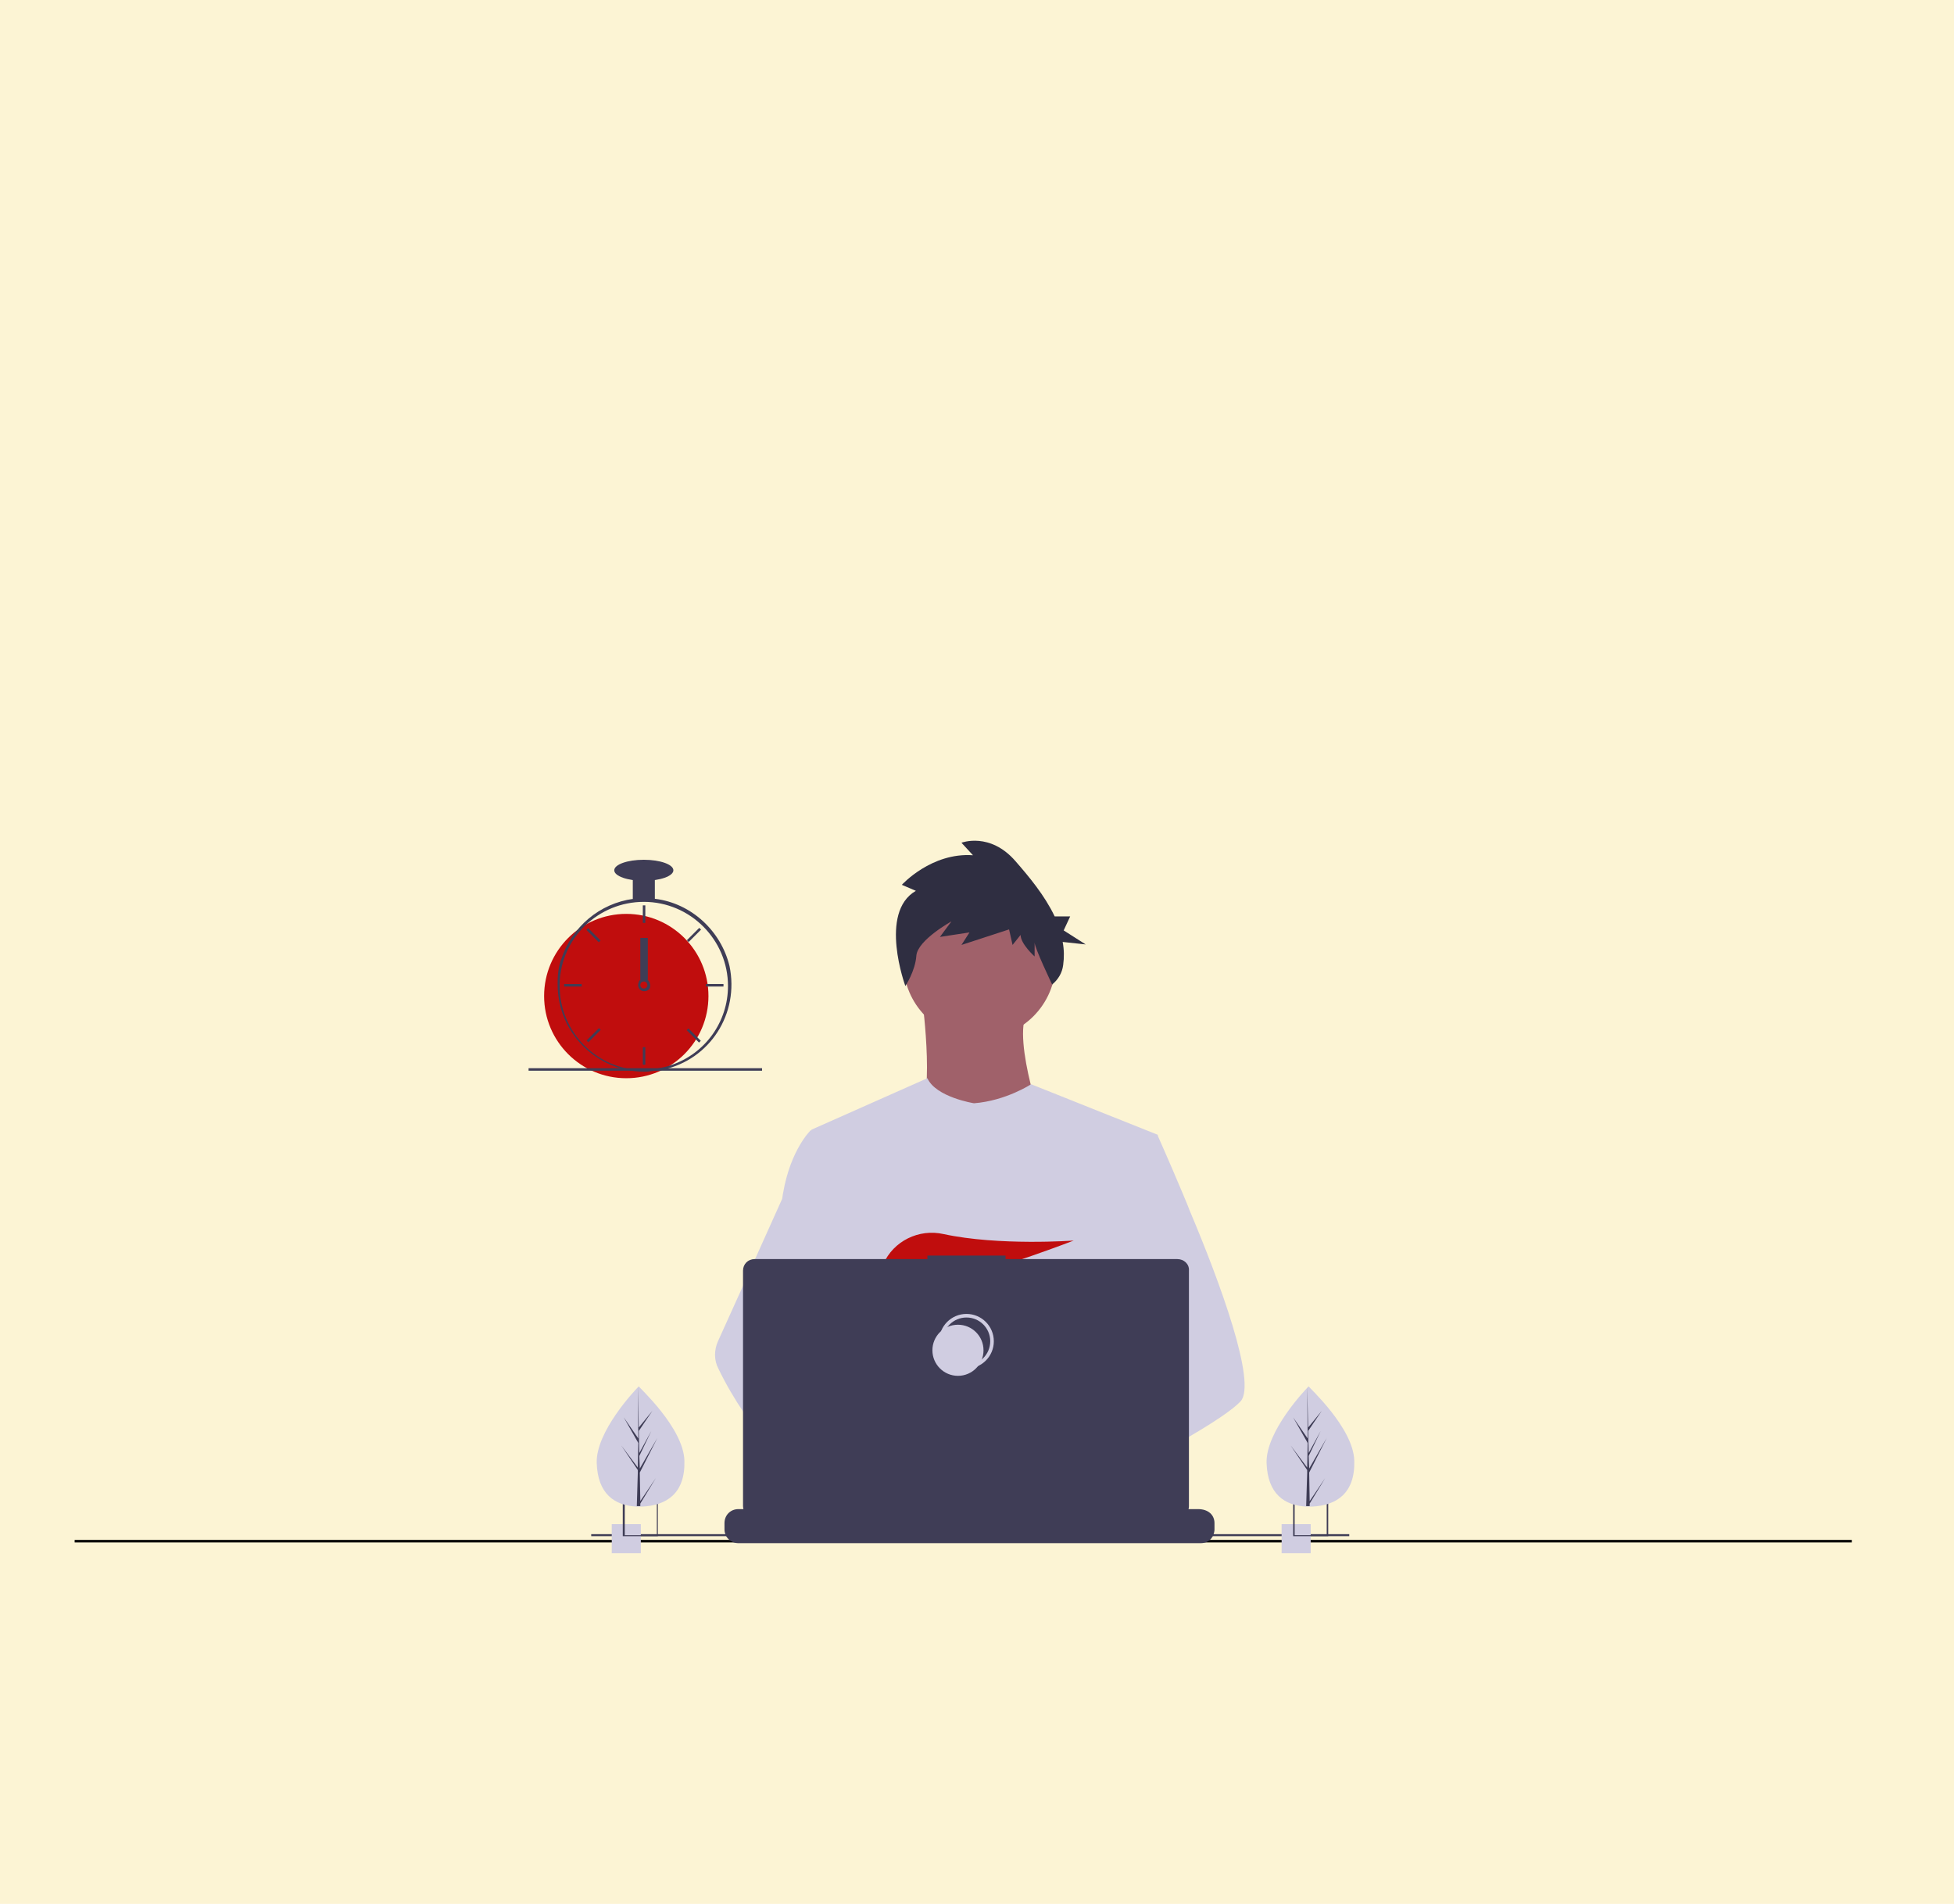
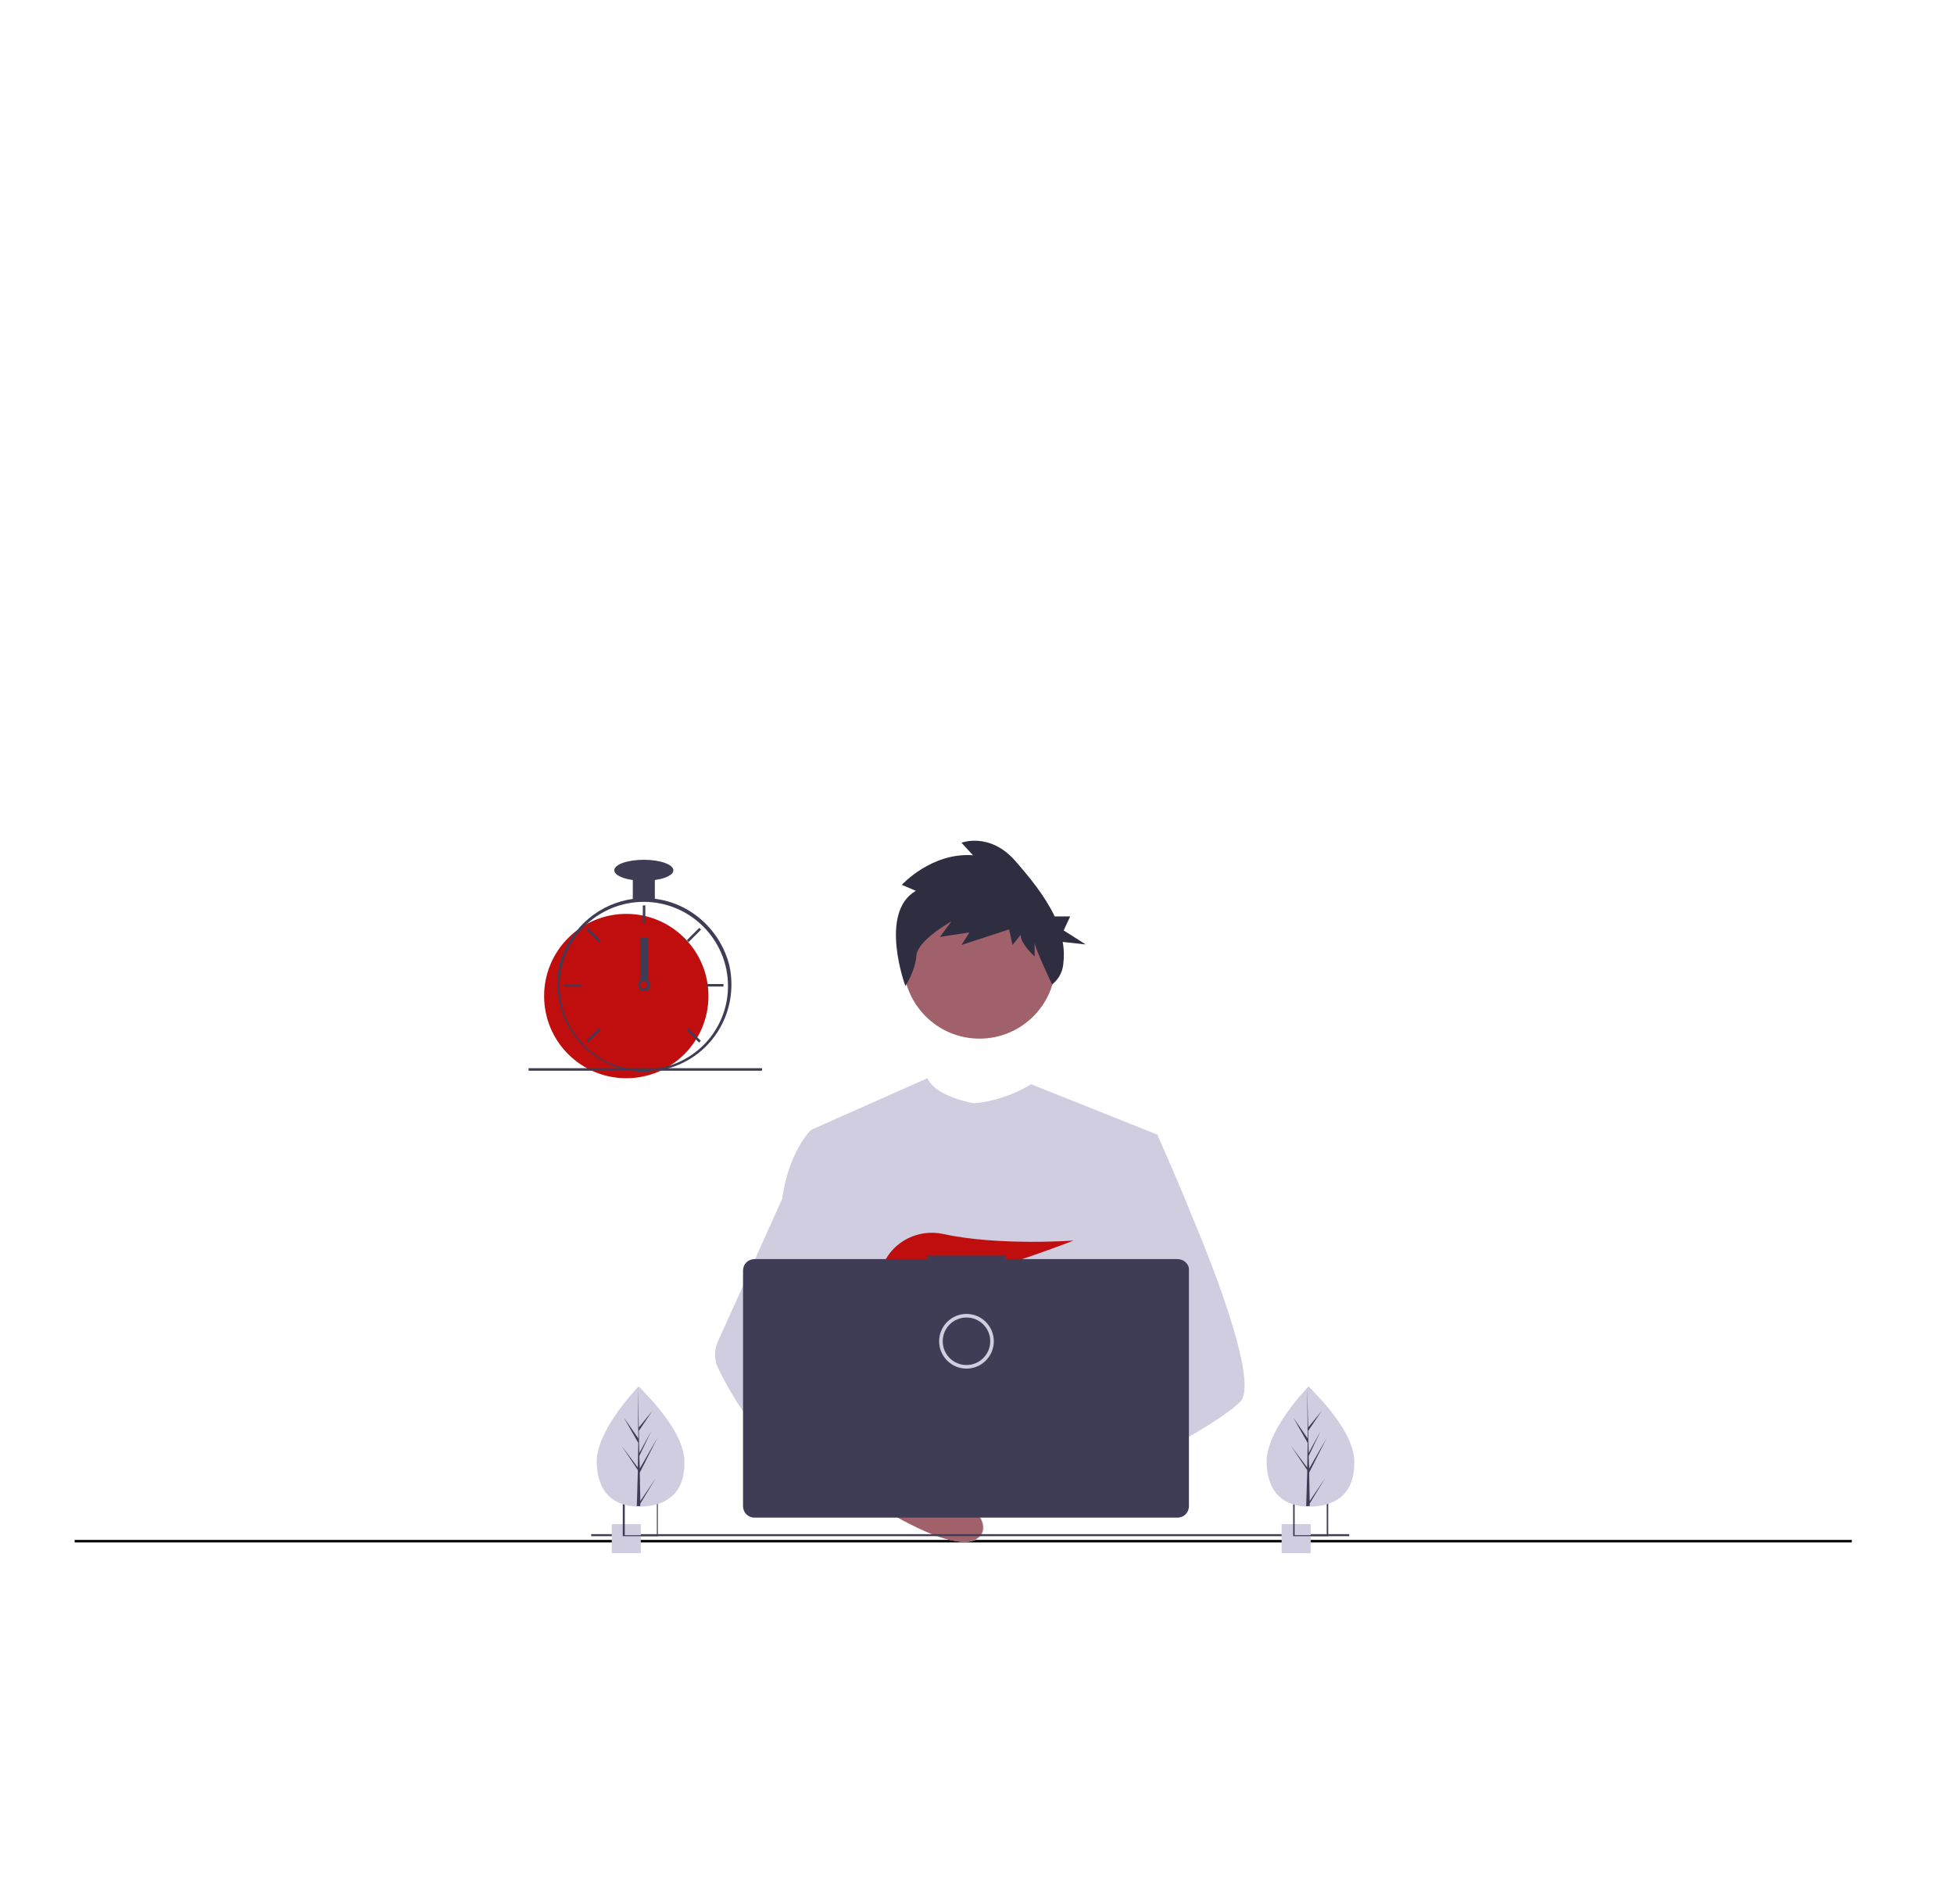
<svg xmlns="http://www.w3.org/2000/svg" version="1.1" id="Layer_1" x="0px" y="0px" viewBox="0 0 390 380" style="enable-background:new 0 0 390 380;" xml:space="preserve">
  <style type="text/css">
	.st0{opacity:0.2;fill:#F1CB2B;enable-background:new    ;}
	.st1{fill:none;stroke:#000000;stroke-width:0.5;stroke-miterlimit:10;}
	.st2{fill:#A0616A;}
	.st3{fill:#D0CDE1;}
	.st4{fill:#2F2E41;}
	.st5{fill:#C00D0D;}
	.st6{fill:#3F3D56;}
	.st7{fill:none;stroke:#D0CDE1;stroke-width:0.715;stroke-miterlimit:10;}
</style>
-   <rect y="0" class="st0" width="390" height="380" />
  <line class="st1" x1="14.9" y1="307.6" x2="369.6" y2="307.6" />
  <circle class="st2" cx="195.5" cy="192.1" r="15.2" />
-   <path class="st2" d="M184.1,199.8c0,0,2.9,21.6-1.6,23.9c-4.4,2.4,26.2,2.7,26.2,2.7s-6.8-18.7-3.7-24.4L184.1,199.8z" />
  <path class="st3" d="M231.1,226.5l-2.5,11.6l-5.4,24.5l-0.2,1.3l-1.8,15.5l-1.2,10.3l-0.8,6.9c-5,2.6-8.7,4.4-8.7,4.4  s-0.3-1.6-0.8-3.6c-3.5,1-10,2.8-15.6,3.2c2,2.2,2.9,4.4,1.7,5.9c-3.8,4.7-19.4-5.1-24.9-8.8c-0.1,0.9-0.2,1.8-0.2,2.7l-4.2-3.2  l0.4-7.4l0.7-12.5l0.9-15.7c-0.3-0.7-0.5-1.4-0.7-2.1c-1.3-4.6-2.8-13.7-4-21.3c-1-6.2-1.7-11.4-1.8-12.5c0-0.2-0.1-0.2-0.1-0.2  l23.2-10.3c1.7,3.8,9.3,5,9.3,5c6.4-0.5,11.4-3.8,11.4-3.8L231.1,226.5z" />
-   <path class="st2" d="M212.1,296.6c0,0-1,0.3-2.6,0.8c-3.5,1-10,2.8-15.6,3.2c-4.8,0.3-8.8-0.4-9.5-3.5c-0.3-1.3,0.1-2.4,1.1-3.3  c2.9-2.7,10.5-3.7,16.6-4c1.7-0.1,3.3-0.1,4.6-0.2c2.2-0.1,3.7,0,3.7,0l0.1,0.1L212.1,296.6z" />
+   <path class="st2" d="M212.1,296.6c0,0-1,0.3-2.6,0.8c-3.5,1-10,2.8-15.6,3.2c-0.3-1.3,0.1-2.4,1.1-3.3  c2.9-2.7,10.5-3.7,16.6-4c1.7-0.1,3.3-0.1,4.6-0.2c2.2-0.1,3.7,0,3.7,0l0.1,0.1L212.1,296.6z" />
  <path class="st4" d="M182.8,177.8l-2.8-1.2c0,0,5.9-6.5,14.2-5.9l-2.3-2.5c0,0,5.7-2.2,10.8,3.7c2.7,3.1,5.8,6.8,7.8,11h3.1  l-1.3,2.8l4.4,2.8l-4.6-0.5c0.3,1.6,0.3,3.1,0.1,4.6c-0.2,1.6-1,2.9-2.2,3.9l0,0c0,0-3.5-7.3-3.5-8.4v2.8c0,0-2.8-2.5-2.8-4.3  l-1.6,2l-0.7-3.1l-9.5,3.1l1.6-2.5l-5.9,0.9l2.3-3.1c0,0-6.7,3.7-7,6.8c-0.2,3.1-2.2,6.1-2.2,6.1S175.3,182.1,182.8,177.8z" />
  <path class="st3" d="M247.6,279.7c-1.6,1.7-5.4,4.2-10,6.9c-1.7,1-3.6,2.1-5.4,3.1c-4.5,2.5-9.2,5-13,6.9c-5,2.6-8.7,4.4-8.7,4.4  s-0.3-1.6-0.8-3.6c-0.7-2.7-1.7-6.2-2.8-7.7c-0.1-0.1-0.1-0.1-0.1-0.2c-0.3-0.4-0.6-0.6-0.9-0.6l15.3-9.5l6.6-4.1l-4.8-11.4l-6-14.3  l3.6-11.5l3.6-11.6h6.8c0,0,2.2,4.9,5.1,11.8c0.4,1,0.9,2.1,1.3,3.2C243.5,255.9,250.9,276.1,247.6,279.7z" />
  <path class="st2" d="M195.6,306.5c-3.8,4.7-19.4-5.1-24.9-8.8c-1.2-0.8-1.9-1.3-1.9-1.3l5-6.7l1.6-2.1c0,0,1.4,0.7,3.5,2  c0.1,0.1,0.2,0.1,0.2,0.1c1.8,1,4.1,2.4,6.3,4c3.2,2.1,6.3,4.6,8.4,6.9C196,302.8,196.9,305,195.6,306.5z" />
  <path class="st3" d="M179,289.6c-0.6,0-1.1,0.1-1.7,0.1c-4.7,0.8-6.1,5.1-6.5,8c-0.1,0.9-0.2,1.8-0.2,2.7l-4.2-3.2l-1.5-1.2  c-3.7-1.3-6.9-3.6-9.8-6.2c-2.5-2.4-4.7-5-6.6-7.8c-1.9-2.8-3.6-5.7-5.1-8.8c-0.9-1.7-0.9-3.7-0.1-5.5l5.2-11.5l7.6-16.9  c0.1-0.4,0.1-0.8,0.2-1.2c1.5-8.7,5.5-12.5,5.5-12.5h3.1l2.1,12.5l2.5,15.5l-1.8,5.8l-4.2,13.5l4,4.3L179,289.6z" />
  <path class="st5" d="M182.4,253.5l2.7,3.1c1-0.2,2-0.4,3.1-0.6l-0.7-2.4l1.8,2.1c11.1-2.7,25-8.1,25-8.1s-14.9,1.1-26-1.3  c-4.9-1.1-10,1.4-12,6c-1.2,2.7-1,5,3.2,5c1.4,0,2.8-0.2,4.2-0.4L182.4,253.5z" />
-   <path class="st6" d="M242.4,304v1.3c0,0.3-0.1,0.7-0.2,1c-0.1,0.1-0.1,0.3-0.2,0.4c-0.5,0.9-1.4,1.3-2.4,1.3h-92.2  c-1,0-1.9-0.5-2.4-1.3c-0.1-0.1-0.2-0.3-0.2-0.4c-0.1-0.3-0.2-0.6-0.2-1V304c0-1.6,1.2-2.8,2.8-2.8l0,0h5.3v-0.6  c0-0.1,0.1-0.1,0.1-0.1l0,0h2.8c0.1,0,0.1,0.1,0.1,0.1l0,0v0.6h1.7v-0.6c0-0.1,0.1-0.1,0.1-0.1l0,0h2.8c0.1,0,0.1,0.1,0.1,0.1l0,0  v0.6h1.7v-0.6c0-0.1,0.1-0.1,0.1-0.1l0,0h2.8c0.1,0,0.1,0.1,0.1,0.1l0,0v0.6h1.7v-0.6c0-0.1,0.1-0.1,0.1-0.1l0,0h2.8  c0.1,0,0.1,0.1,0.1,0.1l0,0v0.6h1.7v-0.6c0-0.1,0.1-0.1,0.1-0.1l0,0h2.8c0.1,0,0.1,0.1,0.1,0.1l0,0v0.6h1.7v-0.6  c0-0.1,0.1-0.1,0.1-0.1l0,0h2.8c0.1,0,0.1,0.1,0.1,0.1l0,0v0.6h1.7v-0.6c0-0.1,0.1-0.1,0.1-0.1l0,0h21.7c0.1,0,0.1,0.1,0.1,0.1l0,0  v0.6h1.7v-0.6c0-0.1,0.1-0.1,0.1-0.1l0,0h2.8c0.1,0,0.1,0.1,0.1,0.1v0.6h1.7v-0.6c0-0.1,0.1-0.1,0.1-0.1l0,0h2.8  c0.1,0,0.1,0.1,0.1,0.1l0,0v0.6h1.7v-0.6c0-0.1,0.1-0.1,0.1-0.1l0,0h2.8c0.1,0,0.1,0.1,0.1,0.1l0,0v0.6h1.7v-0.6  c0-0.1,0.1-0.1,0.1-0.1l0,0h2.8c0.1,0,0.1,0.1,0.1,0.1v0.6h1.7v-0.6c0-0.1,0.1-0.1,0.1-0.1l0,0h2.8c0.1,0,0.1,0.1,0.1,0.1l0,0v0.6  h1.7v-0.6c0-0.1,0.1-0.1,0.1-0.1l0,0h2.8c0.1,0,0.1,0.1,0.1,0.1l0,0v0.6h8.1C241.2,301.2,242.4,302.4,242.4,304L242.4,304z" />
  <rect x="118" y="306.2" class="st6" width="151.3" height="0.4" />
  <path class="st6" d="M235,251.3h-34.3v-0.7h-15.6v0.7h-34.5c-1.3,0-2.3,1-2.3,2.3l0,0v47c0,1.3,1,2.3,2.3,2.3H235  c1.3,0,2.3-1,2.3-2.3v-47C237.4,252.3,236.3,251.3,235,251.3z" />
  <circle class="st7" cx="192.9" cy="267.7" r="5.1" />
-   <circle class="st3" cx="191.2" cy="269.5" r="5.1" />
  <rect x="122.1" y="304.2" class="st3" width="5.8" height="5.8" />
  <path class="st6" d="M124.3,299.6v7h7v-7H124.3z M131.1,306.4h-6.4V300h6.4V306.4z" />
  <rect x="255.8" y="304.2" class="st3" width="5.8" height="5.8" />
  <path class="st6" d="M258.1,299.6v7h7v-7H258.1z M264.8,306.4h-6.4V300h6.4V306.4z" />
  <circle class="st5" cx="125" cy="198.8" r="16.4" />
  <path class="st6" d="M130.8,179.4c-1.5-0.2-3-0.2-4.4,0c-6.7,0.9-12.3,5.6-14.4,12.1c-0.5,1.4-0.7,2.9-0.7,4.4c0,0.2,0,0.4,0,0.6  c0,9.6,7.8,17.4,17.4,17.4c0.3,0,0.7,0,1.1-0.1c0.9-0.1,1.7-0.2,2.5-0.3c9.4-2,15.3-11.2,13.3-20.7  C143.9,185.8,138,180.3,130.8,179.4L130.8,179.4z M133.9,212.6L133.9,212.6c-1.4,0.5-2.9,0.7-4.3,0.9c-0.3,0-0.7,0.1-1.1,0.1  c-9.3,0-16.8-7.6-16.8-16.8c0-0.2,0-0.4,0-0.6c0.3-9.1,7.8-16.2,16.8-16.2c9.3,0,16.8,7.6,16.8,16.8  C145.3,203.9,140.8,210.3,133.9,212.6L133.9,212.6z" />
  <rect x="128.3" y="180.7" class="st6" width="0.5" height="3.5" />
  <rect x="118.2" y="184.9" transform="matrix(0.707 -0.707 0.707 0.707 -97.254 138.438)" class="st6" width="0.5" height="3.5" />
  <rect x="112.6" y="196.4" class="st6" width="3.5" height="0.5" />
  <rect x="116.8" y="206.4" transform="matrix(0.707 -0.707 0.707 0.707 -111.427 144.323)" class="st6" width="3.5" height="0.5" />
  <rect x="136.8" y="186.4" transform="matrix(0.707 -0.707 0.707 0.707 -91.41 152.594)" class="st6" width="3.5" height="0.5" />
  <rect x="140.9" y="196.4" class="st6" width="3.5" height="0.5" />
  <rect x="138.2" y="204.9" transform="matrix(0.707 -0.707 0.707 0.707 -105.525 158.455)" class="st6" width="0.5" height="3.5" />
-   <rect x="128.3" y="209" class="st6" width="0.5" height="3.5" />
  <path class="st6" d="M129.3,195.6c-0.5-0.3-1-0.3-1.5,0c-0.2,0.1-0.3,0.2-0.3,0.4c-0.3,0.6-0.1,1.4,0.5,1.7c0.6,0.3,1.4,0.1,1.7-0.5  C129.9,196.6,129.7,196,129.3,195.6L129.3,195.6z M128.5,197.3c-0.4,0-0.7-0.3-0.7-0.7c0-0.2,0.1-0.3,0.1-0.4c0.2-0.3,0.7-0.4,1-0.2  s0.4,0.7,0.2,1C129,197.2,128.7,197.3,128.5,197.3L128.5,197.3z" />
  <rect x="126.3" y="175" class="st6" width="4.4" height="4.4" />
  <ellipse class="st6" cx="128.5" cy="173.7" rx="5.9" ry="2.1" />
  <rect x="127.8" y="187.2" class="st6" width="1.5" height="8.4" />
  <rect x="105.5" y="213.2" class="st6" width="46.6" height="0.5" />
  <path class="st3" d="M136.6,291.5c0.2,6.6-3.6,9-8.5,9.2c-0.1,0-0.2,0-0.3,0c-0.2,0-0.5,0-0.7,0c-4.4-0.2-7.8-2.5-8-8.7  c-0.2-6.3,7.7-14.6,8.3-15.2l0,0l0.1-0.1C127.4,276.8,136.4,284.9,136.6,291.5z" />
  <path class="st6" d="M127.8,299.6l3.1-4.6l-3.1,5.1v0.5c-0.2,0-0.5,0-0.7,0l0.2-6.6V294l0,0v-0.6l-3.3-4.9l3.3,4.4v0.1l0.1-5  l-2.9-5.1l2.9,4.2l-0.1-10.3v-0.1v0.1l0.2,8.1l2.7-3.3l-2.7,4l0.1,4.4l2.4-4.4l-2.4,5l0.1,2.5l3.5-6.1l-3.5,6.9L127.8,299.6z" />
  <path class="st3" d="M270.3,291.5c0.2,6.6-3.6,9-8.5,9.2c-0.1,0-0.2,0-0.3,0c-0.2,0-0.5,0-0.7,0c-4.4-0.2-7.8-2.5-8-8.7  c-0.2-6.3,7.7-14.6,8.3-15.2l0,0l0.1-0.1C261.1,276.8,270.1,284.9,270.3,291.5z" />
  <path class="st6" d="M261.4,299.6l3.1-4.6l-3.1,5.1v0.5c-0.2,0-0.5,0-0.7,0l0.2-6.6V294l0,0v-0.6l-3.3-4.9l3.3,4.4v0.1l0.1-5  l-2.9-5.1l2.9,4.2l-0.1-10.3v-0.1v0.1l0.2,8.1l2.7-3.3l-2.7,4l0.1,4.4l2.4-4.4l-2.4,5l0.1,2.5l3.5-6.1l-3.5,6.9L261.4,299.6z" />
</svg>